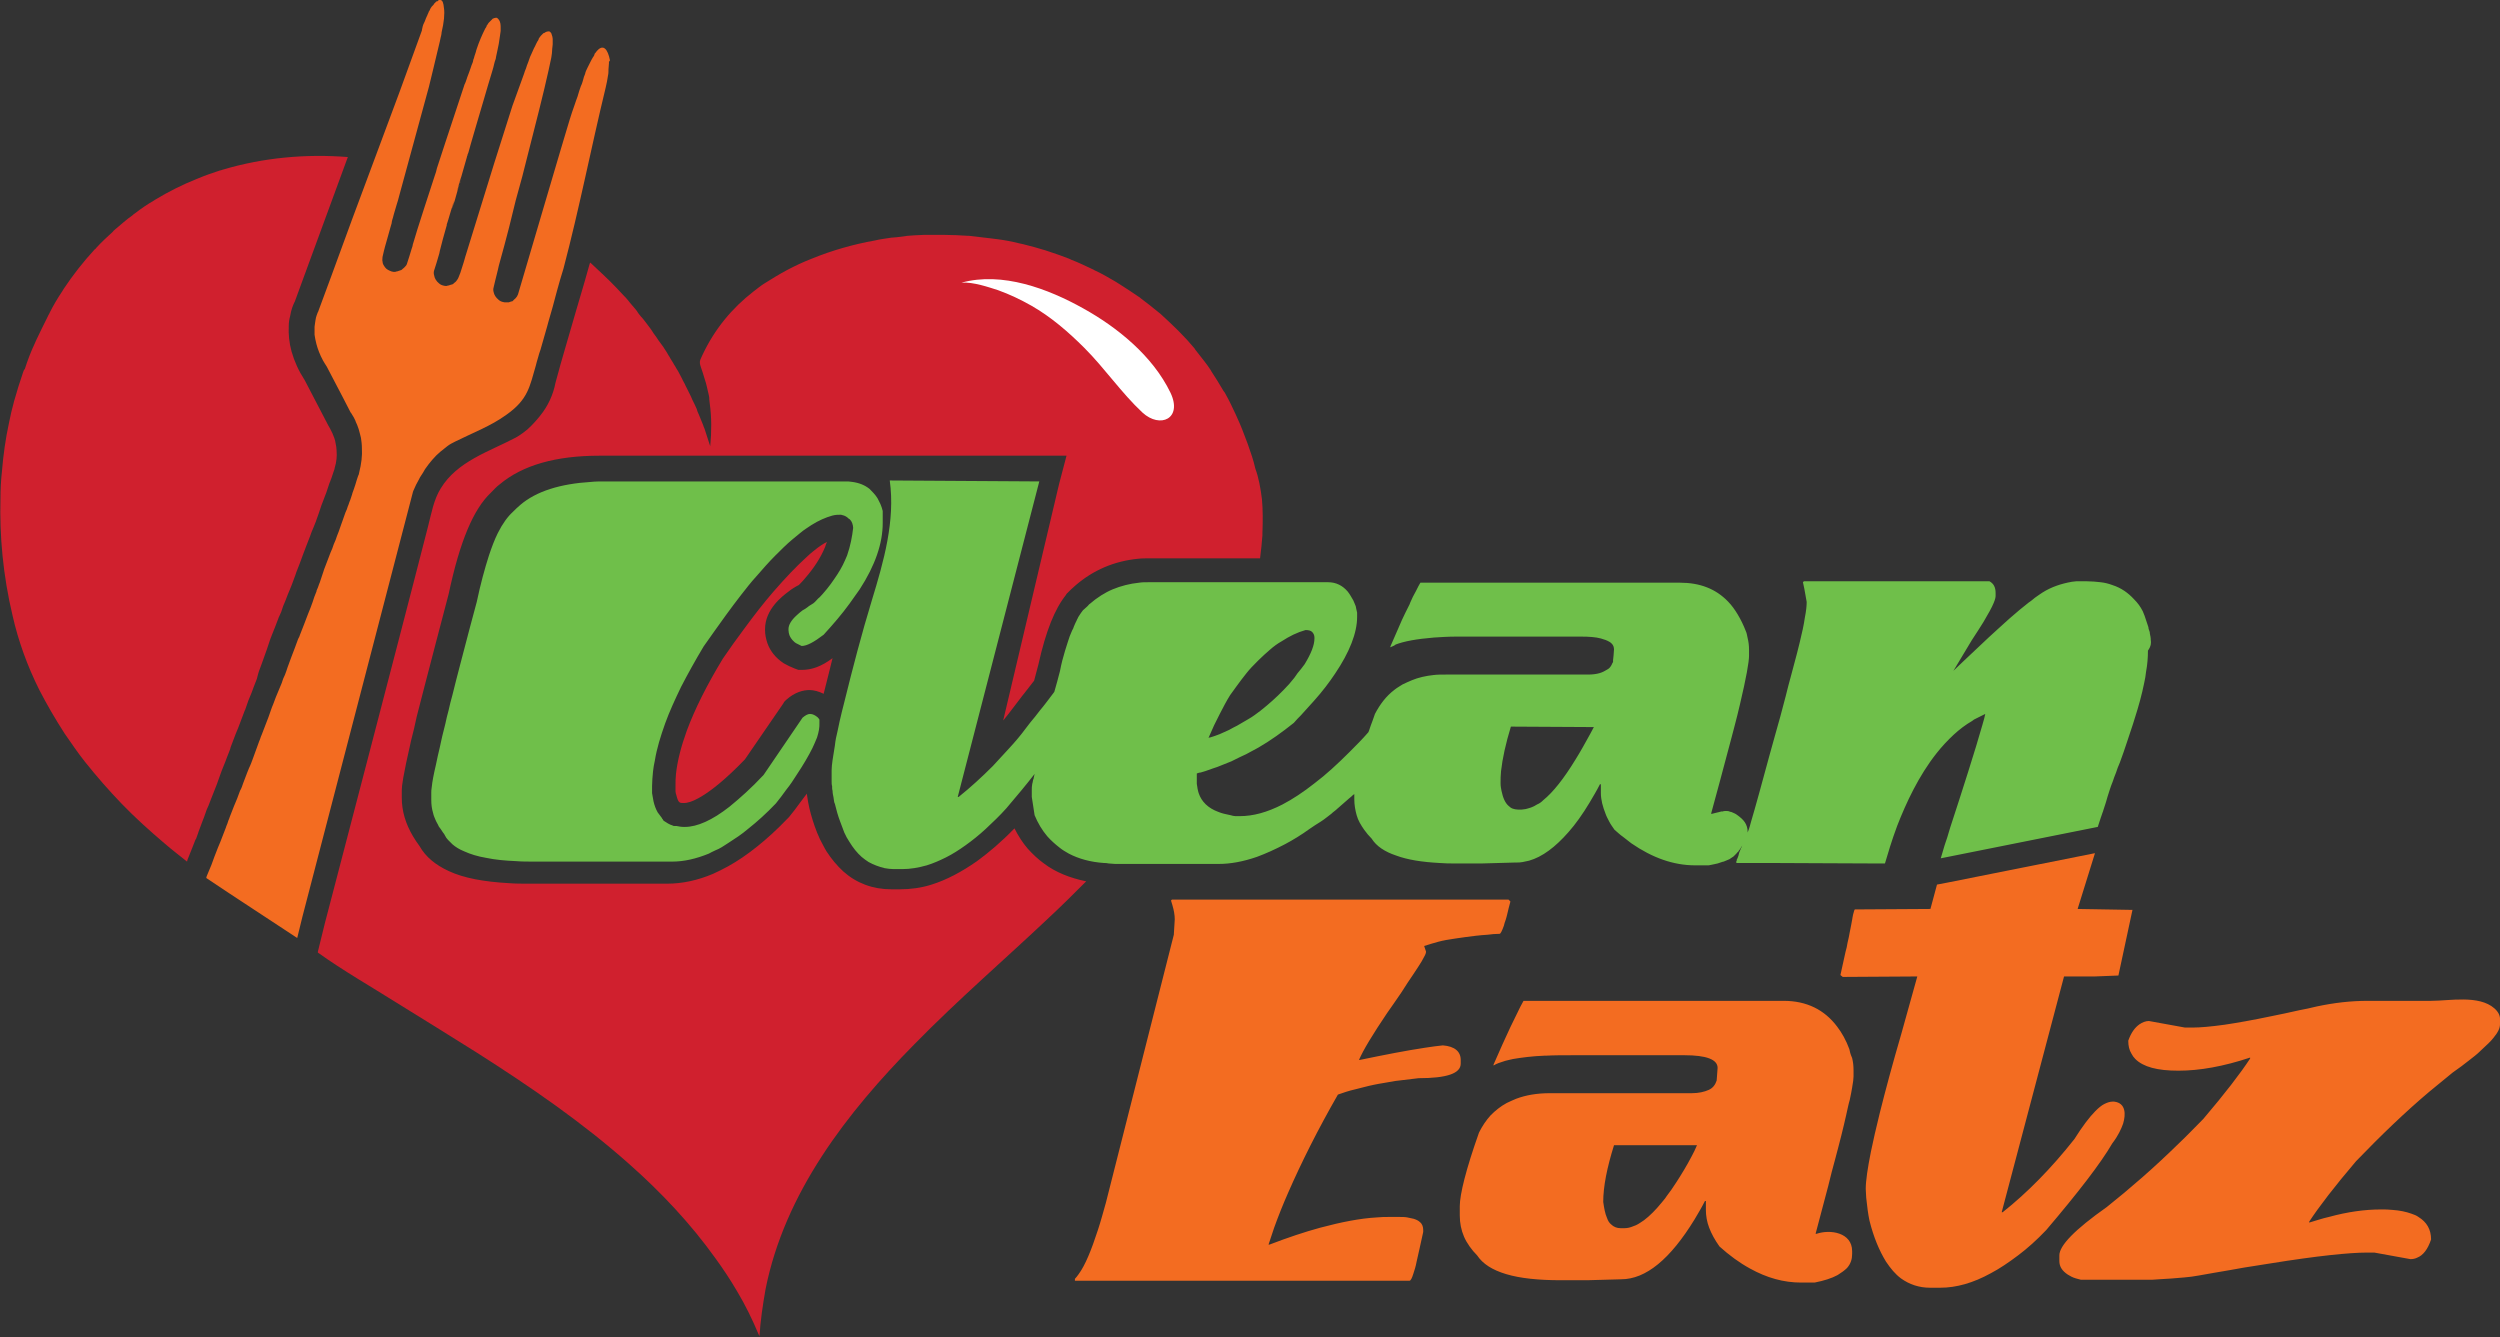
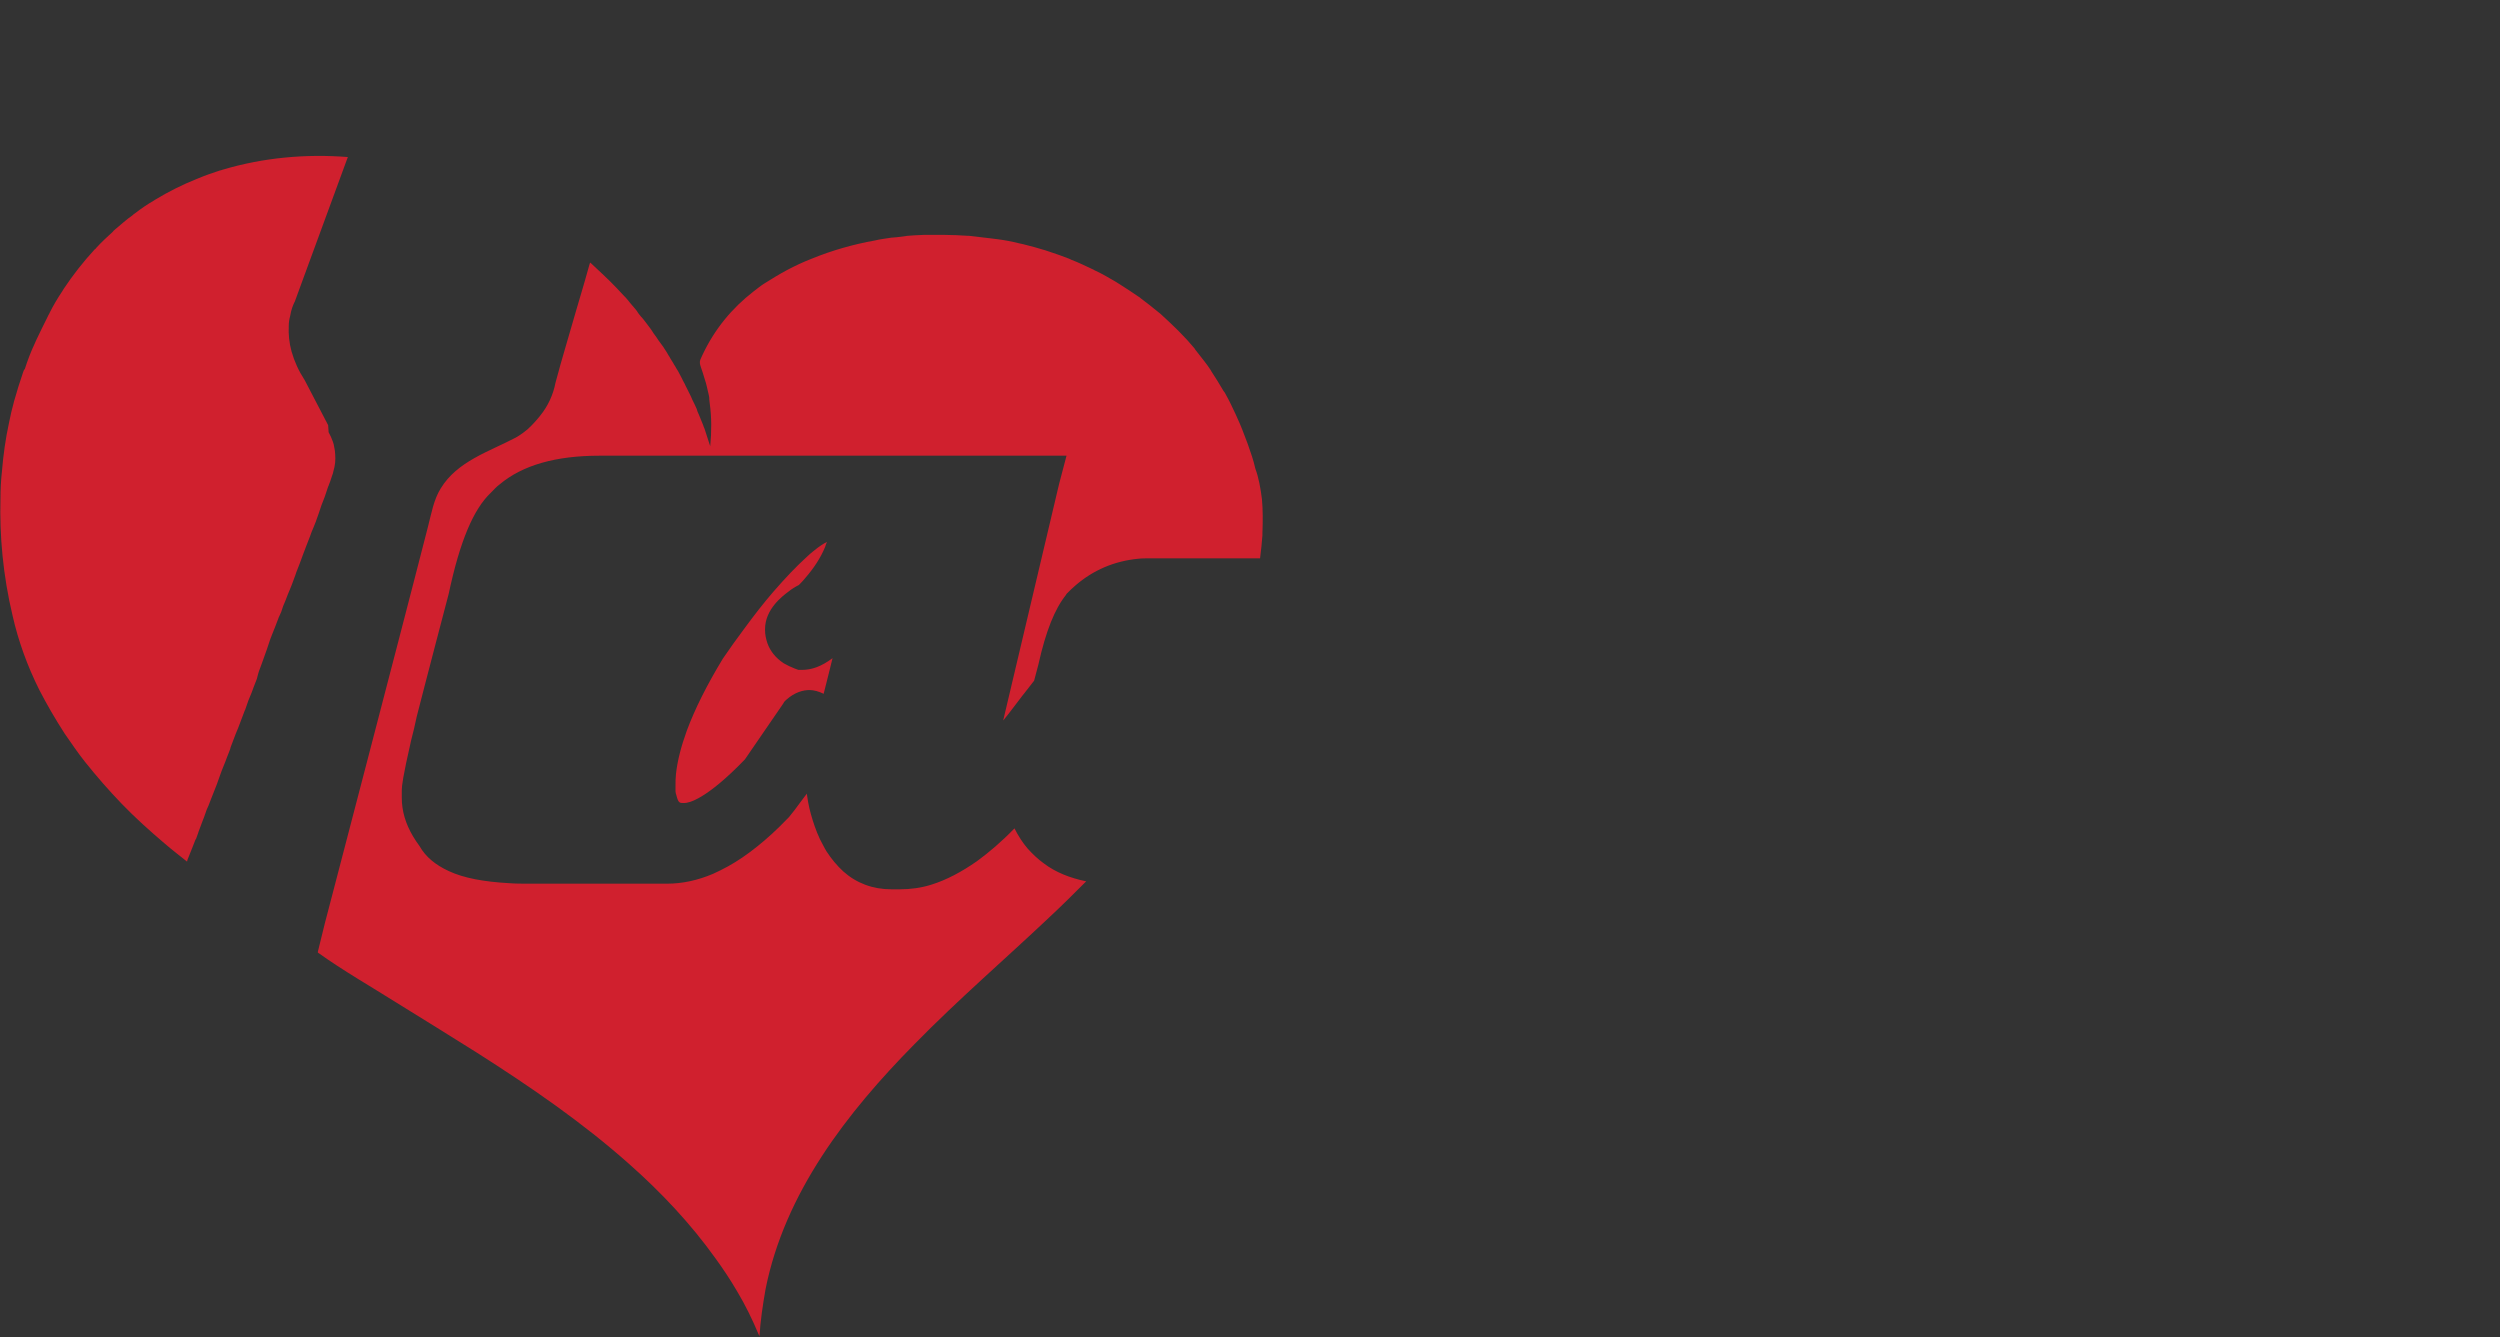
<svg xmlns="http://www.w3.org/2000/svg" version="1.1" id="Layer_1" x="0px" y="0px" width="533.3px" height="285.3px" viewBox="0 0 533.3 285.3" style="enable-background:new 0 0 533.3 285.3;" xml:space="preserve">
  <rect x="0" y="0" width="533.3" height="285.3" fill="#333333" stroke="none" />
  <style type="text/css">
	.st0{fill:#D0202E;}
	.st1{fill:#6FBF4A;}
	.st2{fill:#F36C21;}
	.st3{fill-rule:evenodd;clip-rule:evenodd;fill:#FFFFFF;}
</style>
  <g>
    <g>
-       <path class="st0" d="M68.6,107.7l0.2-0.5l0.3-0.8l0.5-1.3l0.4-1.2l0.3-0.9l0.1-0.2l0.1-0.3l0.2-0.5l0.3-0.9l0.1-0.3l0.1-0.3    c0.1-0.3,0.2-0.5,0.2-0.7c0.4-1.3,0.5-2.5,0.4-3.7c0-0.5-0.1-1-0.2-1.5c-0.1-0.8-0.4-1.5-0.7-2.2c-0.3-0.6-0.5-1-0.5-1    c0,0,0,0,0,0L70,90.7l-5-9.6c-1.3-2-2.2-4-2.8-6.1c-0.5-1.8-0.7-3.7-0.6-5.5c0-0.7,0.1-1.4,0.3-2.1c0.2-1.3,0.6-2.3,0.9-2.9    c0-0.1,0.1-0.1,0.1-0.2l1.5-4.1l1.1-3c2.9-7.9,5.8-15.8,8.7-23.7c-8.9-0.7-18,0.1-26.7,2.7c-0.2,0.1-0.4,0.1-0.7,0.2    c-1.5,0.5-3,1-4.4,1.6c-0.2,0.1-0.3,0.1-0.5,0.2c-3,1.2-6,2.7-8.8,4.4c-0.1,0.1-0.2,0.1-0.3,0.2c-1.4,0.8-2.7,1.7-4,2.7    c-0.2,0.1-0.4,0.3-0.5,0.4c-1.3,0.9-2.5,2-3.7,3c-0.2,0.2-0.4,0.3-0.5,0.5c-1.2,1.1-2.4,2.2-3.5,3.4c-0.1,0.1-0.2,0.3-0.4,0.4    c-2.4,2.6-4.6,5.4-6.6,8.4c-0.1,0.2-0.2,0.3-0.3,0.5c-1,1.5-1.9,3-2.7,4.6c-0.1,0.3-0.3,0.5-0.4,0.8c-0.8,1.6-1.6,3.2-2.4,4.9    c-0.1,0.3-0.3,0.6-0.4,0.9c-0.8,1.7-1.5,3.5-2.1,5.4C5,79,5,79.3,4.9,79.5c-0.7,2-1.3,4-1.9,6.1c-0.4,1.5-0.8,3.1-1.1,4.7    c-0.7,3.2-1.2,6.7-1.5,10.4c-0.2,1.8-0.3,3.7-0.3,5.7c-0.2,7.8,0.5,16.2,2.6,25c1.2,5.3,3.1,10.6,5.7,15.8    c1.6,3.1,3.4,6.2,5.4,9.3c1.4,2,2.8,4.1,4.4,6.1c2.4,3,5,6,7.8,8.9c2.8,2.9,5.9,5.7,9.2,8.5c1.5,1.3,3.1,2.5,4.7,3.8l0.1-0.4    l0.2-0.5l0.8-2l0.7-1.8l0.1-0.1l0.4-1.1l0.2-0.6l0.9-2.4l0.2-0.5l0.6-1.7l0.4-0.9l0.5-1.3l1.3-3.3l0.1-0.3l0.5-1.4l0.4-1.1l0.8-2    l0.3-0.8l0.7-1.8l0.1-0.4l1.1-2.9l0.5-1.2l1.4-3.7l0.1-0.2l0.7-2l0.7-1.7l0.4-1.1l0.7-1.8L55,144l0.2-0.7l0.7-1.9l1-2.8l0.3-0.9    l0.4-1.2l0.5-1.3l0.6-1.5l0.8-2.1l0.1-0.2l0.4-0.9l0.4-1.2l0.5-1.2l0.5-1.3l0.5-1.2l0.4-1l0.7-1.9l0.2-0.6l0.7-1.8l0.3-0.8    l0.4-1.1l0.8-2.1l0.7-1.8l0.4-1.1l0.3-0.7l0.6-1.5l0.1-0.3l0.5-1.4l0.4-1.2L68.6,107.7z M269.2,106.5c-0.3-2.4-0.7-4.6-1.4-6.5    c-0.4-1.8-1-3.5-1.6-5.2c-0.1-0.3-0.2-0.5-0.3-0.8c-0.6-1.6-1.2-3.2-1.9-4.7c-0.1-0.3-0.3-0.6-0.4-0.9c-0.7-1.5-1.4-3-2.2-4.4    c-0.1-0.2-0.2-0.4-0.4-0.6c-0.8-1.4-1.7-2.8-2.6-4.2c0-0.1-0.1-0.1-0.1-0.2c-0.9-1.4-2-2.7-3-4c-0.2-0.2-0.3-0.4-0.5-0.7    c-1-1.2-2.1-2.4-3.2-3.5c-0.2-0.2-0.4-0.4-0.6-0.6c-1.1-1.1-2.3-2.2-3.5-3.3c-0.1-0.1-0.3-0.2-0.5-0.4c-1.2-1-2.5-2-3.7-2.9    c-0.1-0.1-0.2-0.2-0.4-0.3c-1.3-0.9-2.7-1.8-4.1-2.7c-0.3-0.2-0.5-0.3-0.8-0.5c-1.4-0.8-2.7-1.6-4.2-2.3c-0.3-0.1-0.5-0.3-0.8-0.4    c-1.5-0.7-2.9-1.4-4.5-2c-0.1-0.1-0.3-0.1-0.4-0.2c-1.5-0.6-3-1.1-4.5-1.6c-0.2-0.1-0.4-0.1-0.6-0.2c-1.6-0.5-3.1-0.9-4.7-1.3    c-0.3-0.1-0.6-0.1-0.9-0.2c-1.6-0.4-3.2-0.7-4.8-0.9c-0.3,0-0.6-0.1-0.8-0.1c-1.7-0.2-3.4-0.4-5.1-0.6c-0.1,0-0.2,0-0.2,0    c-1.7-0.1-3.4-0.2-5.1-0.2c-0.3,0-0.6,0-0.8,0c-0.6,0-1.3,0-2,0c-0.5,0-1,0-1.5,0c-0.7,0-1.4,0.1-2.1,0.1c-0.5,0-0.9,0.1-1.4,0.1    c-0.8,0.1-1.5,0.2-2.3,0.3c-0.4,0-0.8,0.1-1.2,0.1c-1.2,0.2-2.3,0.3-3.5,0.6c-4.5,0.8-9.1,2.1-13.5,3.9c-1.8,0.7-3.5,1.5-5.2,2.4    c-1.7,0.9-3.3,1.9-4.9,2.9c-0.8,0.5-1.5,1.1-2.3,1.7c-4.5,3.5-8.2,7.9-10.8,13.4c-0.2,0.5-0.4,0.8-0.5,1.1c0,0.1-0.1,0.2-0.1,0.4    c0,0.1,0,0.2,0,0.4c0,0.2,0.1,0.5,0.2,0.8c0,0.1,0.1,0.2,0.1,0.3c0.2,0.5,0.4,1.2,0.7,2.2c0.4,1.1,0.6,2.3,0.9,3.5    c0.1,0.3,0.1,0.6,0.1,0.9c0,0.3,0.1,0.6,0.1,0.9c0.4,2.9,0.4,5.9,0.1,9.1c-0.4-1.1-0.7-2.3-1.1-3.4c-0.1-0.4-0.3-0.7-0.4-1.1    c-0.3-0.7-0.6-1.5-0.9-2.2c-0.2-0.4-0.4-0.9-0.5-1.3c-0.3-0.7-0.6-1.3-0.9-1.9c-0.2-0.5-0.4-0.9-0.6-1.3c-0.3-0.6-0.6-1.2-0.9-1.8    c-0.2-0.5-0.5-0.9-0.7-1.4c-0.3-0.6-0.6-1.1-0.9-1.7c-0.3-0.4-0.5-0.9-0.8-1.3c-0.3-0.6-0.7-1.1-1-1.7c-0.3-0.4-0.5-0.9-0.8-1.3    c-0.3-0.5-0.7-1.1-1.1-1.6c-0.3-0.4-0.6-0.8-0.9-1.3c-0.4-0.5-0.8-1.1-1.1-1.6c-0.3-0.4-0.6-0.8-0.9-1.2c-0.4-0.5-0.8-1.1-1.3-1.6    c-0.3-0.4-0.6-0.7-0.8-1.1c-0.6-0.8-1.3-1.5-1.9-2.3c-0.3-0.4-0.7-0.8-1-1.1c-0.5-0.5-1-1.1-1.5-1.6c-1.8-1.9-3.7-3.6-5.6-5.4    c0,0.1,0,0.1-0.1,0.2c-0.7,2.5-1.4,5-2.1,7.3c-0.7,2.3-1.3,4.5-1.9,6.5c-0.9,3-1.6,5.6-2.2,7.6l-1.1,4c-0.5,2.6-1.6,5-3.3,7.1    c-0.8,1-1.7,2-2.7,2.9c-1.2,1-2.2,1.6-2.6,1.8c-5.5,2.9-12.4,5-15.9,10.8c-1.5,2.4-2,5.4-2.7,8.1c-2,7.9-4.1,15.8-6.1,23.6    c-4.7,18.2-9.5,36.4-14.2,54.5c-0.6,2.2-1.1,4.3-1.7,6.5l-1.5,6.1l0,0.2c5.3,3.8,11.4,7.3,16.8,10.7c5.8,3.6,11.5,7.1,17.2,10.7    c11.3,7.2,22.4,14.8,32.4,23.7c6.8,6,13.1,12.7,18.4,20.1c1.6,2.2,3.2,4.6,4.6,7c1.8,3,3.3,6.1,4.6,9.2c0.1,0.2,0.2,0.3,0.2,0.5    c0.2-3.3,0.7-6.7,1.3-10.1c4.1-20.6,17.4-37.7,31.8-52.3c9.3-9.5,19.4-18.2,28.6-26.9c2.8-2.6,5.4-5.2,8-7.8    c-3.4-0.7-6.5-1.9-9-3.8c-1.4-1-2.5-2.1-3.5-3.2c-1.1-1.3-2-2.7-2.8-4.3c-2.7,2.8-5.4,5.1-8,7c-3.3,2.3-6.5,4-9.7,5    c-2.2,0.7-4.5,1-6.7,1h-1.9c-3.9,0-7.4-1.3-10.2-3.8c-1.3-1.2-2.5-2.6-3.6-4.3c-0.5-0.8-0.9-1.7-1.4-2.6c-0.4-0.9-0.8-1.8-1.1-2.7    c-0.6-1.7-1.1-3.5-1.4-5.1c-0.1-0.6-0.2-1.3-0.3-1.9c-0.5,0.7-1,1.3-1.5,2c-0.7,1-1.5,2-2.3,3l-0.2,0.2l-0.2,0.2    c-2.1,2.2-4.3,4.2-6.3,5.8c-2.1,1.7-4.3,3.2-6.3,4.3c-1.1,0.6-2.1,1.1-3.2,1.6c-3.3,1.4-6.6,2.1-9.8,2.1h-29.5    c-1.4,0-2.8,0-4.1-0.1c-5.5-0.3-9.8-1.1-13-2.6c-2.8-1.3-4.9-3-6.2-5.3c-0.5-0.7-1-1.4-1.4-2.1c-1.6-2.7-2.4-5.4-2.4-8.2v-1.6    c0-1,0.2-2.8,2-10.7c0.4-1.5,0.8-3.2,1.2-5.1c0.5-1.9,1-3.9,1.6-6.2c1.4-5.5,3.2-12.2,5.2-19.9c2.4-11.3,5.3-18.1,9-21.6    c0.6-0.6,1.2-1.3,1.9-1.8c4.9-4.1,12-6.1,21.3-6.1h51.3c1.5,0,48.3,0,48.3,0l-1.6,6.1L214,153.7c0.4-0.5,0.8-1,1.2-1.5    c0.9-1.2,1.9-2.5,2.9-3.8l0.4-0.5c0.7-0.9,1.4-1.8,2.1-2.7c0.3-1.1,0.6-2.2,0.9-3.4c1.6-7.2,3.5-11.9,5.9-14.9l0.1-0.2l0.1-0.1    c0.6-0.6,1.2-1.2,1.8-1.7c3.8-3.3,8.3-5.2,13.3-5.7c0.8-0.1,1.7-0.1,2.5-0.1h23.6c0.2-1.7,0.4-3.3,0.5-4.9c0-0.2,0-0.3,0-0.5    C269.4,111.2,269.4,108.7,269.2,106.5z M230.2,131.8L230.2,131.8L230.2,131.8L230.2,131.8z M230.2,131.8    C230.2,131.8,230.2,131.8,230.2,131.8C230.2,131.8,230.2,131.8,230.2,131.8L230.2,131.8z M230.4,131.4    C230.4,131.4,230.4,131.4,230.4,131.4C230.4,131.4,230.4,131.4,230.4,131.4C230.4,131.4,230.4,131.4,230.4,131.4    C230.4,131.4,230.4,131.4,230.4,131.4z M175.7,148c0.6-2.3,1.2-4.8,1.9-7.6c-2.4,1.8-4.5,2.5-6.5,2.5h-0.8l-0.8-0.3    c-0.8-0.3-1.6-0.7-2.3-1.1c-1.7-1.1-2.9-2.6-3.5-4.3c-0.3-0.9-0.5-1.8-0.5-2.8v-0.2c0-4.3,3.8-7.1,5-8c0.6-0.5,1.4-1,2.2-1.4    c0.5-0.5,0.9-0.9,1.3-1.4c2-2.3,3.4-4.5,4.3-6.7c0.1-0.4,0.3-0.8,0.4-1.1c-0.8,0.4-1.7,1-2.8,1.9c-0.5,0.4-1,0.8-1.5,1.3    c-2.1,1.9-4.5,4.4-7.1,7.4c-2,2.3-4.1,5-6.3,8c-1.5,2-3,4.1-4.5,6.3c-3.4,5.6-6,10.8-7.7,15.4c-1.2,3.3-2,6.4-2.3,9.2    c-0.1,0.9-0.1,1.7-0.1,2.5v1.2c0,0.3,0.1,0.6,0.2,0.9c0.4,1.6,0.7,1.6,1.5,1.6h0.2c0.9,0,4.6-0.7,12.9-9.3l8.1-11.8l0.3-0.5    l0.4-0.4c1.9-1.7,3.7-2.1,5-2.1C173.6,147.2,174.7,147.5,175.7,148z" />
-       <path class="st1" d="M458.8,136.5c0-0.5-0.1-0.9-0.2-1.4c0-0.2,0-0.3-0.1-0.5c-0.1-0.3-0.2-0.5-0.2-0.8c0-0.1-0.1-0.2-0.1-0.3    c-0.2-0.7-0.5-1.4-0.7-2.1c-0.1-0.3-0.3-0.7-0.4-1c-0.5-1-1.1-1.8-1.9-2.6c-1.2-1.3-2.7-2.4-4.6-3c-0.8-0.3-1.6-0.5-2.5-0.6    c-0.9-0.1-1.9-0.2-2.9-0.2c0,0-2.3,0-2.3,0c-0.3,0-0.6,0.1-0.9,0.1c-2.3,0.4-4.4,1.1-6.3,2.3c-0.5,0.3-1,0.7-1.6,1.1    c-0.4,0.3-0.8,0.7-1.3,1c-1.3,1-2.6,2.1-4.2,3.5c-1.3,1.2-2.8,2.5-4.4,4c-1.6,1.5-3.3,3.1-5.2,4.9c-0.7,0.7-1.5,1.4-2.3,2.2    c0,0,3.4-5.7,3.9-6.5c1-1.5,1.8-2.8,2.5-3.9c1-1.7,1.8-3.1,2.2-4.1c0.3-0.7,0.4-1.2,0.4-1.5v-0.6c0-1.2-0.4-2-1.3-2.5h-39.6    l-0.1,0.1l-0.1,0.1l0.3,1.4l0.5,2.8c0,0.8-0.1,1.9-0.4,3.4c-0.2,1.5-0.6,3.2-1.1,5.3c-0.1,0.5-0.8,3.2-1.8,6.9    c-0.4,1.4-0.8,3-1.2,4.6c-0.7,2.7-1.5,5.7-2.4,8.8c-0.3,1.2-0.7,2.4-1,3.6c-1.6,5.9-3.1,11.4-4,14.4c-0.3,1.2-0.6,2-0.7,2.2v-0.2    c0-0.7-0.2-1.4-0.6-2c-0.4-0.6-1-1.1-1.7-1.6c-0.4-0.3-0.8-0.4-1.2-0.6c-0.1,0-0.2,0-0.4-0.1c-0.2-0.1-0.5-0.1-0.7-0.1    c-0.2,0-0.5,0-0.7,0.1c-0.1,0-0.2,0-0.3,0c-0.4,0.1-0.7,0.2-1.2,0.3c-0.3,0.1-0.5,0.1-0.8,0.2h-0.2c0.7-2.5,1.3-4.8,1.9-7    c0.9-3.3,1.7-6.3,2.4-9c0.5-1.8,0.9-3.5,1.3-5c0.2-0.9,0.4-1.7,0.6-2.5c1.3-5.5,1.9-8.9,1.9-10.2v-1.3c0-0.9-0.1-1.7-0.3-2.5    c-0.1-0.5-0.2-1.1-0.4-1.5c-0.5-1.3-1.1-2.5-1.7-3.5c-0.6-1-1.3-2-2.1-2.8c-2.6-2.7-6-4-10.2-4H303c-0.1,0.2-0.3,0.5-0.4,0.7    c-0.3,0.6-0.7,1.4-1.2,2.3c-0.2,0.5-0.5,1-0.7,1.6c-0.3,0.6-0.6,1.2-0.9,1.8c-0.5,1-1,2.1-1.5,3.3c-0.5,1.2-1.1,2.5-1.7,3.9v0.2    c0.1-0.1,0.2-0.1,0.4-0.2c0.2-0.1,0.5-0.2,0.7-0.4c1.8-0.7,4.5-1.2,8.2-1.5c1.5-0.1,3.1-0.2,4.8-0.2c0.9,0,1.8,0,2.8,0h23.7    c1.8,0,3.2,0.1,4.3,0.4c0.7,0.2,1.3,0.4,1.8,0.7c0.7,0.4,1,1,1,1.6l-0.1,1.4l-0.1,0.9l0,0.4c0,0.1-0.1,0.1-0.1,0.2    c-0.1,0.1-0.1,0.2-0.2,0.4c-0.2,0.4-0.5,0.8-0.9,1c-0.5,0.3-1,0.6-1.7,0.8c-0.7,0.2-1.5,0.3-2.5,0.3h-30.3c-0.9,0-1.8,0-2.6,0.1    c-0.8,0.1-1.6,0.2-2.4,0.4c-0.8,0.2-1.5,0.4-2.2,0.7c-0.7,0.3-1.4,0.6-2,0.9c-0.6,0.4-1.2,0.7-1.8,1.2c-1.7,1.3-3,3-4.1,5.1    c-0.3,0.9-0.6,1.7-0.9,2.5c-0.2,0.5-0.3,1-0.5,1.4c-1.3,1.5-2.7,2.9-4,4.2c-2.6,2.6-5.1,4.9-7.5,6.7c-2.4,1.9-4.7,3.4-6.8,4.5    c-3.3,1.7-6.3,2.5-9.1,2.5h-1c-0.3,0-0.6-0.1-1-0.2c-1-0.2-1.9-0.4-2.6-0.7c-2.2-0.8-3.6-2.2-4.2-4c-0.2-0.6-0.3-1.3-0.4-2    c0-0.1,0-0.3,0-0.4v-1.8c0.3-0.1,0.5-0.2,0.8-0.2c0.3-0.1,0.6-0.2,1-0.3c0.6-0.2,1.1-0.4,1.7-0.6c0.3-0.1,0.6-0.2,0.9-0.3    c0.5-0.2,1-0.4,1.5-0.6c0.5-0.2,1-0.4,1.5-0.6c0.2-0.1,0.4-0.2,0.6-0.3c0.8-0.4,1.6-0.8,2.5-1.2c0.9-0.5,1.7-0.9,2.6-1.4    c2.6-1.5,5.1-3.3,7.6-5.3c0.5-0.6,1-1.1,1.5-1.6c1-1.1,1.9-2.1,2.8-3.1c1.8-2,3.3-4,4.5-5.8c3.1-4.6,4.7-8.7,4.7-12.1v-0.9    l-0.2-0.9l-0.1-0.5c-0.2-0.4-0.3-0.8-0.5-1.2c-0.4-0.7-0.8-1.4-1.2-1.9c-1.1-1.3-2.5-2-4.2-2h-38.3c-0.7,0-1.4,0-2,0.1    c-2,0.2-3.9,0.7-5.6,1.4c-1.7,0.7-3.4,1.8-4.9,3.1c-0.2,0.1-0.3,0.3-0.5,0.5c-0.3,0.3-0.7,0.6-1,0.9c-0.3,0.4-0.6,0.8-0.9,1.3    c-0.1,0.1-0.1,0.2-0.2,0.4c-0.1,0.1-0.1,0.2-0.2,0.4c-0.2,0.4-0.4,0.8-0.6,1.3c-0.1,0.3-0.2,0.6-0.4,0.9c-0.2,0.4-0.3,0.8-0.5,1.2    c-0.1,0.2-0.1,0.4-0.2,0.6c-0.1,0.2-0.1,0.4-0.2,0.6c-0.2,0.6-0.4,1.2-0.6,1.9c-0.4,1.3-0.8,2.8-1.1,4.4c-0.4,1.6-0.8,3-1.2,4.4    c-1,1.3-2,2.7-3.1,4c-0.7,0.9-1.3,1.7-2,2.5c-0.3,0.4-0.7,0.9-1,1.3c-1.1,1.5-2.3,2.9-3.5,4.2c-1.2,1.3-2.4,2.6-3.5,3.8    c-2.4,2.4-4.8,4.6-7.3,6.6h-0.1c-0.1,0-0.1,0-0.1,0l17.4-67.3h-0.2c0,0-31.7-0.2-31.7-0.2c1.2,8.6-1.3,17.3-3.8,25.5    c-2.2,7.2-4.1,14.5-5.9,21.8c-0.4,1.5-0.7,2.8-1,4.1c-0.1,0.6-0.3,1.3-0.4,1.9c-0.3,1.2-0.5,2.2-0.6,3.2c-0.4,2.4-0.7,4.2-0.7,5.3    v2.4c0,0.3,0,0.7,0.1,1c0,0.3,0,0.7,0.1,1c0,0.5,0.1,0.9,0.2,1.4c0,0.2,0.1,0.5,0.1,0.7c0,0.2,0.1,0.5,0.2,0.7    c0.3,1.2,0.6,2.4,1.1,3.7c0.3,0.8,0.6,1.6,0.9,2.4c0.3,0.7,0.7,1.4,1.1,2c0.8,1.3,1.6,2.3,2.6,3.2c0.5,0.4,1,0.8,1.5,1.1    c1.1,0.6,2.2,1,3.4,1.3c0.6,0.1,1.3,0.2,1.9,0.2h1.9c1.7,0,3.4-0.3,5.2-0.8c1.3-0.4,2.7-1,4.1-1.7c1.4-0.7,2.8-1.6,4.2-2.6    c1.4-1,2.9-2.2,4.3-3.5c0.7-0.7,1.5-1.4,2.2-2.1c0.7-0.7,1.5-1.5,2.2-2.3c2.3-2.7,4.3-5.1,6-7.3c-0.1,0.3-0.1,0.6-0.2,0.9    c0,0.1,0,0.2-0.1,0.3c-0.1,0.3-0.1,0.7-0.2,0.9c-0.1,0.5-0.1,1-0.1,1.2v1.6l0.2,1.3l0.4,2.6c0.7,1.7,1.6,3.2,2.7,4.5    c0.8,0.9,1.7,1.7,2.6,2.4c0.6,0.5,1.3,0.9,2,1.3c2.1,1.1,4.6,1.8,7.5,2c0.3,0,0.6,0,1,0.1c0.5,0,0.9,0.1,1.4,0.1h22.1    c2.5,0,5.2-0.5,8.1-1.5c1.9-0.7,3.9-1.6,6-2.7c1.7-0.9,3.5-2,5.3-3.3c0.7-0.5,1.5-1,2.3-1.5c0.8-0.5,1.5-1.1,2.3-1.7    c0.4-0.4,0.9-0.7,1.3-1.1c0.8-0.7,1.6-1.4,2.4-2.1c0.2-0.2,0.4-0.3,0.6-0.5c0.2-0.2,0.4-0.4,0.6-0.5v1.1c0,1.2,0.2,2.3,0.5,3.4    c0.3,1.1,0.9,2.1,1.6,3.1c0.5,0.7,1,1.3,1.6,1.9c1,1.6,2.8,2.8,5.2,3.6c2.4,0.9,5.5,1.4,9.3,1.6c1.1,0.1,2.2,0.1,3.4,0.1h5.6    l7.1-0.2l0.2,0c0.5,0,0.9,0,1.4-0.1c0.5-0.1,0.9-0.2,1.4-0.3c2.8-0.8,5.6-2.9,8.4-6.1c1.5-1.7,3-3.8,4.5-6.3    c0.7-1.2,1.5-2.5,2.2-3.9h0.2v1.9c0,1.4,0.4,2.9,1,4.4c0.2,0.6,0.5,1.1,0.8,1.7c0.3,0.6,0.7,1.1,1.1,1.7c0.6,0.5,1.2,1.1,1.8,1.5    c0.6,0.5,1.2,0.9,1.8,1.4c4.5,3.1,9,4.7,13.6,4.7h2.9c0.7-0.1,1.3-0.3,1.9-0.4c0.3-0.1,0.6-0.2,0.9-0.3c0.1,0,0.2-0.1,0.4-0.1    c0.4-0.2,0.8-0.3,1.2-0.5c0.3-0.2,0.6-0.4,0.9-0.6c0.2-0.2,0.3-0.3,0.5-0.5c0,0,0.1-0.1,0.1-0.1c0.1-0.1,0.2-0.3,0.4-0.4    c0-0.1,0.1-0.1,0.1-0.2c0.1-0.1,0.2-0.2,0.3-0.4c0.1-0.1,0.1-0.2,0.2-0.3c0.1-0.2,0.2-0.3,0.3-0.5c0,0.1-0.1,0.1-0.1,0.2    c0,0.1,0,0.1-0.1,0.2c0,0.1,0,0.2-0.1,0.2c0,0.1,0,0.1-0.1,0.2c0,0.1,0,0.2-0.1,0.3c0,0.1,0,0.2-0.1,0.2c0,0.1,0,0.2-0.1,0.3    c0,0.2-0.1,0.3-0.1,0.4c0,0.1,0,0.2-0.1,0.3c0,0.1,0,0.2-0.1,0.3c0,0.1,0,0.2-0.1,0.2c0,0.1,0,0.2-0.1,0.2c0,0.1,0,0.1,0,0.2    c0,0.1-0.1,0.2-0.1,0.2c0,0,0,0.1,0,0.2c0,0.1,0,0.2,0,0.2c0.1,0,0.1,0,0.2,0c2.6,0,5.1,0,7.5,0c7,0,13.9,0.1,21.8,0.1    c0.7,0,1.4,0,2.2,0c0.6-2,1.4-4.8,2.6-8c1.9-4.9,4.6-10.7,8.4-15.5c1.1-1.4,2.4-2.8,3.7-4c1.2-1.1,2.5-2.1,3.9-2.9    c0.1-0.1,0.3-0.2,0.4-0.3c0.8-0.4,1.6-0.8,2.4-1.2c-0.1,0.5-0.3,1.3-0.6,2.3c-1.4,5-4.6,15-6.9,22c-0.4,1.4-0.8,2.7-1.2,3.8    c-0.3,1.1-0.6,2-0.8,2.7l33.5-6.7c0.5-1.6,0.8-2.4,1-3c0.1-0.3,0.2-0.5,0.2-0.6c0-0.1,0.1-0.2,0.1-0.3c0,0,0,0,0,0    c0.3-0.8,0.5-1.6,0.8-2.6c0.3-0.9,0.6-2,1.1-3.2c0.2-0.6,0.4-1.2,0.7-1.9c0.2-0.7,0.5-1.4,0.8-2.1c0.5-1.4,1.1-3,1.6-4.6    c0.5-1.6,1.1-3.2,1.6-4.9c0.8-2.5,1.5-5,2-7.5c0.2-0.8,0.3-1.6,0.4-2.4c0.3-1.6,0.4-3.1,0.4-4.5    C458.9,137.8,458.9,137.1,458.8,136.5z M257.8,157.4c0.4-0.9,0.8-1.8,1.2-2.7c0.4-0.8,0.8-1.6,1.2-2.4c0.4-0.8,0.8-1.5,1.1-2.1    c0.4-0.7,0.7-1.3,1.1-1.9c0.4-0.6,0.9-1.2,1.3-1.8c0.7-1,1.5-2,2.2-2.9c0.7-0.9,1.5-1.7,2.3-2.5c0.1-0.1,0.1-0.1,0.2-0.2    c0,0,0.1-0.1,0.1-0.1c0.8-0.8,1.6-1.5,2.4-2.2c0.8-0.7,1.6-1.3,2.5-1.8c1.7-1.1,3.3-1.9,5.1-2.4c0.6,0,1.1,0.1,1.4,0.4    c0.3,0.3,0.5,0.7,0.5,1.2v0.2c0,1.4-0.7,3.2-2.1,5.5c-0.5,0.7-1,1.3-1.5,1.9c-0.2,0.3-0.5,0.7-0.7,1c-0.7,0.9-1.5,1.8-2.3,2.6    c0,0,0,0,0,0c0,0,0,0,0,0c-0.8,0.8-1.6,1.6-2.4,2.3c-0.8,0.7-1.6,1.4-2.5,2.1c-0.8,0.6-1.7,1.3-2.6,1.8c-0.8,0.5-1.6,0.9-2.4,1.4    c-0.6,0.3-1.2,0.6-1.7,0.9c-0.7,0.3-1.3,0.6-2,0.9c-0.7,0.3-1.4,0.5-2,0.7c0,0-0.1,0-0.1,0L257.8,157.4L257.8,157.4z M340,155.1    c-0.3,0.5-0.5,1-0.8,1.5c-1.1,2-2.1,3.8-3.1,5.4c-2.5,4.1-4.8,7-6.9,8.7c-0.4,0.4-0.8,0.7-1.3,0.9c-0.9,0.6-1.7,0.8-2.5,1    c-0.3,0-0.5,0.1-0.8,0.1h-0.8c-0.4,0-0.8-0.1-1.1-0.2c-0.3-0.1-0.6-0.3-0.9-0.6c-0.7-0.6-1.2-1.7-1.5-3.2c-0.1-0.5-0.2-1-0.2-1.6    c0-0.8,0-1.7,0.1-2.6c0.3-2.7,1-5.9,2.1-9.5v0L340,155.1L340,155.1z M180.7,118.5c-0.3,0.7-0.6,1.4-0.9,2    c-0.7,1.4-1.6,2.7-2.6,4.1c-0.5,0.7-1.1,1.4-1.7,2.1c-0.3,0.3-0.6,0.7-1,1c-0.3,0.3-0.6,0.7-1,1c-0.4,0.3-0.9,0.5-1.2,0.8    c-0.4,0.3-0.7,0.5-1.1,0.7c-0.5,0.4-0.9,0.7-1.3,1.1c-1.1,1-1.7,2-1.7,2.9v0.2c0,0.4,0.1,0.8,0.2,1.1c0.2,0.5,0.5,0.9,0.8,1.2    c0.2,0.2,0.4,0.4,0.6,0.5c0.4,0.2,0.8,0.4,1.2,0.6c1.1,0,2.6-0.8,4.7-2.4c2.1-2.3,3.9-4.4,5.5-6.6c0.8-1.1,1.5-2.1,2.2-3.1    c3.3-5.1,4.9-9.8,4.9-14.1V109c-0.1-0.5-0.3-1-0.5-1.5c-0.1-0.2-0.2-0.4-0.3-0.6c-0.1-0.2-0.2-0.4-0.3-0.6c-0.5-0.8-1.1-1.4-1.7-2    c-1-0.8-2.2-1.3-3.7-1.5c-0.5-0.1-1-0.1-1.5-0.1h-51.3c-1,0-2,0-2.9,0.1c-6.6,0.4-11.7,2-15.1,4.9c-0.6,0.5-1.1,1-1.6,1.5    c-1.1,1-2.2,2.5-3.2,4.5c-0.7,1.4-1.3,3-1.9,4.8c-0.9,2.8-1.8,6.1-2.6,9.9c-0.5,1.9-1,3.8-1.5,5.6c-1.4,5.4-2.7,10.2-3.7,14.3    c-0.3,1.1-0.6,2.2-0.8,3.2c-0.3,1-0.5,2-0.7,2.9c-0.5,1.9-0.9,3.6-1.2,5.1c-0.3,1.3-0.6,2.5-0.8,3.6c-0.5,2.1-0.8,3.7-0.9,4.8    c-0.1,0.5-0.1,0.9-0.1,1.2v1.6c0,0.9,0.1,1.8,0.4,2.8c0.1,0.5,0.3,0.9,0.5,1.4c0.2,0.5,0.5,0.9,0.7,1.4c0.3,0.4,0.6,0.8,0.9,1.3    c0.2,0.2,0.3,0.4,0.4,0.6c0.2,0.4,0.4,0.7,0.7,1c0.3,0.3,0.6,0.6,0.9,0.9c0.7,0.6,1.5,1.1,2.5,1.5c1.3,0.6,2.9,1.1,4.7,1.4    c1.9,0.4,4,0.6,6.4,0.7c1.2,0.1,2.5,0.1,3.8,0.1h29.5c2.5,0,5.1-0.6,7.8-1.7c0.4-0.2,0.9-0.5,1.4-0.7c0.5-0.2,0.9-0.4,1.4-0.7    c0.5-0.3,0.9-0.6,1.4-0.9c1.4-0.9,2.8-1.8,4.2-3c1.9-1.5,3.9-3.3,5.9-5.4c0.8-1,1.5-1.9,2.2-2.9c0.9-1.1,1.6-2.2,2.3-3.3    c1.4-2.1,2.5-4,3.3-5.6c0.4-0.8,0.7-1.6,1-2.3c0.2-0.6,0.3-1.1,0.4-1.6c0.1-0.5,0.1-1,0.1-1.4v-0.8c-0.1-0.2-0.3-0.4-0.4-0.5    c-0.5-0.4-1-0.7-1.6-0.7c-0.5,0-1,0.3-1.6,0.8l-8.3,12.2c-2.6,2.8-5.1,5-7.3,6.8c-3.7,2.9-6.9,4.3-9.5,4.3h-0.2    c-0.6,0-1.1-0.1-1.6-0.2c-0.1,0-0.1,0-0.2,0c-0.1,0-0.1,0-0.2,0l0,0c-0.1,0-0.3,0-0.4-0.1c-0.7-0.2-1.3-0.6-1.9-1    c-0.1-0.1-0.2-0.2-0.2-0.3c-0.1-0.1-0.2-0.2-0.2-0.3c-0.3-0.4-0.6-0.8-0.9-1.2c-0.4-0.7-0.7-1.5-0.9-2.4c-0.1-0.5-0.2-1.1-0.3-1.7    v-1.5c0-1,0.1-2,0.2-3.1c0.1-0.8,0.2-1.6,0.4-2.4c0.4-2.5,1.2-5.1,2.2-7.9c0.9-2.5,2.1-5.1,3.4-7.8c1.4-2.7,3-5.6,4.8-8.6    c1.6-2.3,3.2-4.5,4.7-6.6c1.1-1.5,2.2-3,3.3-4.4c1.1-1.4,2.1-2.7,3.2-3.9c1.4-1.6,2.7-3.1,4-4.4c1.3-1.3,2.5-2.5,3.7-3.5    c0.6-0.5,1.2-1,1.7-1.4c0.8-0.7,1.7-1.2,2.4-1.7c1.6-1,3-1.6,4.4-2c0.7-0.2,1.3-0.2,1.9-0.2c0.4,0.1,0.8,0.2,1.1,0.4    c0.2,0.1,0.4,0.3,0.5,0.4c0.1,0.1,0.2,0.1,0.3,0.2c0.2,0.2,0.4,0.5,0.5,0.8c0.1,0.3,0.2,0.7,0.2,1v0    C181.8,114.4,181.4,116.5,180.7,118.5z" />
-       <path class="st2" d="M394.5,223.8c-0.7-1.9-1.6-3.5-2.6-4.8c-2.7-3.6-6.5-5.5-11.4-5.5H325c-0.2,0.3-0.4,0.8-0.7,1.3    c-0.5,1-1.2,2.5-2.1,4.3c-1,2.1-2.2,4.8-3.6,8v0.2c0.6-0.4,1.5-0.7,2.5-1c0.5-0.1,1.1-0.3,1.7-0.4c1.8-0.3,4-0.6,6.6-0.7    c0.1,0,0.2,0,0.3,0c1.8-0.1,3.7-0.1,5.9-0.1h23.7c4.7,0,7.1,0.9,7.1,2.7l-0.2,2.7c-0.3,0.9-0.8,1.6-1.7,2    c-0.9,0.4-2.1,0.7-3.6,0.7h-30.3c-2.7,0-5.1,0.4-7.2,1.2c-0.7,0.3-1.4,0.6-2,0.9c-1.3,0.7-2.4,1.6-3.4,2.6c-1,1.1-1.8,2.3-2.5,3.7    c-2.8,7.9-4.1,13.2-4.1,15.7v2c0,1.6,0.3,3.1,0.9,4.5c0.3,0.7,0.7,1.4,1.2,2.1c0.5,0.7,1,1.3,1.6,1.9c1.2,1.8,3.2,3.1,6.2,4    c3,0.9,6.9,1.3,11.7,1.3h5.6l7.2-0.2c5.3,0,10.5-4.3,15.7-12.8c0.7-1.2,1.5-2.5,2.2-3.9h0.2v1.9c0,1.2,0.2,2.5,0.7,3.8    c0.5,1.3,1.2,2.6,2.2,4c2.1,1.9,4.3,3.5,6.5,4.7c3.6,2,7.2,3,10.9,3h2.9c2-0.4,3.6-0.9,4.9-1.6c0.8-0.5,1.5-1,2-1.5    c0.8-0.9,1.1-1.9,1.1-3v-0.6c0-4-4.7-4.7-7.6-3.7h-0.2c1-3.7,1.9-7.1,2.7-10.2c0.5-2.1,1-4,1.5-5.8c0.5-1.8,0.9-3.5,1.3-5    c0.4-1.5,0.7-3,1-4.2c0.3-1.3,0.5-2.4,0.8-3.4c0.2-1,0.4-1.9,0.5-2.6c0.2-1.1,0.3-1.9,0.3-2.4v-1.3c0-0.9-0.1-1.8-0.3-2.6    C394.7,224.8,394.6,224.3,394.5,223.8z M360.9,246.6c-1.1,2.1-2.2,3.9-3.3,5.6c-0.7,1.1-1.4,2.1-2.1,3c-0.3,0.5-0.7,0.9-1,1.3    c-1.3,1.6-2.6,2.9-3.8,3.8c-0.3,0.2-0.6,0.4-0.9,0.6c-0.6,0.4-1.1,0.6-1.7,0.8c-0.5,0.2-1.1,0.3-1.6,0.3h-0.8    c-0.8,0-1.5-0.3-2-0.8c-0.4-0.3-0.7-0.8-0.9-1.4c-0.4-0.9-0.6-2-0.8-3.4c0-3.3,0.8-7.3,2.3-12.1H362    C361.6,245.2,361.3,245.9,360.9,246.6z M274.8,254.4c2.8-6.4,6.3-13.4,10.6-20.9c1.1-0.4,2.3-0.8,3.6-1.1c1.3-0.3,2.6-0.7,4.1-1    c1.4-0.3,3-0.5,4.5-0.8c1.6-0.2,3.3-0.4,5-0.6c6,0,9-1,9-3.1v-0.8c0-1.8-1.3-2.9-3.8-3.1c-1.2,0.1-2.4,0.3-3.8,0.5    c-4,0.6-8.6,1.5-13.9,2.6h-0.2c0.9-2.1,2.9-5.4,6-10c0.4-0.6,0.9-1.3,1.4-2c1.2-1.7,2.2-3.2,3-4.5c0.9-1.3,1.6-2.4,2.2-3.3    c0.6-0.9,1-1.6,1.3-2.2c0.3-0.5,0.4-0.9,0.4-1V203l-0.4-1.2c0.9-0.3,1.9-0.6,3-0.9c1.1-0.3,2.3-0.5,3.7-0.7    c0.7-0.1,1.4-0.2,2.1-0.3c1.5-0.2,3-0.4,4.7-0.5c0.8-0.1,1.7-0.2,2.6-0.2c0.2,0,0.5-0.6,0.9-1.7c0.1-0.4,0.2-0.8,0.4-1.3    c0.3-0.9,0.5-2.1,0.9-3.5c0-0.1,0.1-0.3,0.1-0.4l-0.4-0.4h-71.8l-0.1,0.1l-0.1,0.1c0.1,0.3,0.2,0.7,0.3,1c0.3,1,0.5,2.1,0.5,3    l-0.2,3.3l-14.5,57.2c-0.6,2.1-1.1,4-1.7,5.8c-1.4,4.3-2.7,7.5-4.1,9.4c-0.3,0.4-0.5,0.7-0.8,1v0.4h71.4c0.2,0,0.5-0.5,0.8-1.5    c0.2-0.6,0.5-1.5,0.7-2.6c0.4-1.6,0.8-3.7,1.4-6.3v-0.4c0-0.7-0.2-1.3-0.7-1.7c-0.3-0.3-0.7-0.5-1.3-0.7c-0.4-0.1-0.9-0.2-1.4-0.3    c-0.5-0.1-1.1-0.1-1.7-0.1h-2.2c-0.8,0-1.7,0-2.6,0.1c-3.6,0.2-7.6,1-12.1,2.2c-3.3,0.9-6.9,2.1-10.8,3.6h-0.2    c0.4-1.2,0.8-2.4,1.2-3.6C272.7,259.4,273.7,256.9,274.8,254.4z M452.9,239.7c0.6-2,0.6-4.4-1.9-4.7h-0.4c-0.5,0-1.1,0.2-1.7,0.5    c-0.6,0.3-1.2,0.8-1.9,1.5c-1.3,1.3-2.8,3.3-4.5,6c-4.9,6.2-10,11.4-15.3,15.6H427l13.3-50.3h6.5l5.1-0.2l3-14l-11.7-0.2l3.7-11.9    l-31.6,6.3l-2.1,0.4c-0.3,1.1-1.3,4.9-1.4,5.2l-16.1,0.1c-0.1,0-0.2,0.3-0.4,1.1c-0.1,0.3-0.1,0.7-0.2,1.1    c-0.1,0.7-0.3,1.5-0.5,2.6c-0.1,0.7-0.3,1.5-0.5,2.4c-0.1,0.6-0.2,1.2-0.4,1.8c-0.3,1.4-0.7,3.1-1.1,5l0.5,0.4l15.9-0.1l-1.7,6.1    l-1.7,6.1c-1.9,6.5-3.4,12.1-4.6,16.9c-0.8,3.2-1.4,5.9-1.9,8.3c-0.7,3.5-1.1,6.2-1.1,7.9c0,0.7,0.1,1.3,0.1,1.9    c0.2,1.9,0.4,3.5,0.7,4.9c0.9,3.6,2.1,6.4,3.5,8.7c1,1.5,2,2.7,3.2,3.6c1.8,1.3,3.9,2,6.2,2h2.2c3.4,0,7-1,10.8-3.1    c1.9-1,3.8-2.3,5.8-3.8c2-1.5,4-3.3,6-5.4c6.8-8,11.6-14.2,14.1-18.5C451.9,242.2,452.5,240.8,452.9,239.7z M532.1,215.1    c-3.3-2.9-9.6-1.6-13.5-1.6c-4.5,0-9,0-13.5,0c-1.8,0-3.6,0.1-5.4,0.3c-1.8,0.2-3.6,0.5-5.5,0.9c-1.3,0.3-2.5,0.6-3.7,0.8    c-2.1,0.5-4.2,0.9-6.1,1.3c-3.8,0.8-7.2,1.4-9.9,1.8c-2.9,0.4-5.2,0.6-6.8,0.6h-1.6l-7.7-1.4c-0.7,0-1.4,0.3-2,0.7    c-1,0.7-1.8,1.8-2.4,3.5c0,1.1,0.2,2,0.7,2.8c0.2,0.4,0.5,0.8,0.8,1.1c1.7,1.7,4.7,2.5,9.2,2.5c4.5,0,9.6-0.9,15.3-2.8v0.2    c-2.1,3.2-5.4,7.5-10,12.9c-1.8,1.8-3.5,3.6-5.3,5.3c-5.2,5.1-10.4,9.6-15.3,13.5c-6.8,4.8-10.1,8.2-10.1,10.3v1.2    c0,1.2,0.6,2.1,1.8,2.9c0.5,0.3,1,0.6,1.7,0.8c0.3,0.1,0.7,0.2,1.1,0.3H458c0.8,0,1.6,0,2.5-0.1c1.7-0.1,3.5-0.2,5.5-0.4    c1-0.1,2-0.2,3-0.4c1.2-0.2,2.3-0.4,3.4-0.6c2.2-0.4,4.3-0.7,6.3-1.1c2-0.3,3.9-0.6,5.7-0.9c9.9-1.6,16.8-2.3,20.5-2.3h1.6    l7.7,1.4c0.5,0,1-0.1,1.4-0.3c1.3-0.5,2.3-1.8,3-3.9c0-2.1-0.9-3.7-2.7-4.8c-0.4-0.3-0.9-0.5-1.5-0.7c-1.1-0.4-2.5-0.7-4-0.8    c-0.8-0.1-1.6-0.1-2.5-0.1c-3.4,0-7.1,0.5-11.1,1.6c-1.4,0.3-2.8,0.8-4.2,1.2v-0.2c2.1-3.2,5.4-7.5,10-12.9    c5.3-5.5,10.5-10.5,15.6-14.8c1.7-1.4,3.4-2.8,5-4.1c1.3-0.9,2.5-1.8,3.5-2.6c0.9-0.7,1.7-1.3,2.4-2c0.6-0.6,1.2-1.1,1.7-1.6    c0.4-0.4,0.8-0.8,1.1-1.2c1-1.2,1.4-2.1,1.4-2.9v-1.2C533.3,216.6,532.9,215.8,532.1,215.1z M101.9,25.7L101.9,25.7L101.9,25.7    L101.9,25.7z M130.1,12.8c-0.4-2.1-1.4-3.9-3.1-1.5c-0.1,0.1-0.2,0.2-0.2,0.3c0,0,0,0.1,0,0.1c-0.1,0.2-0.2,0.4-0.3,0.5    c-0.2,0.3-0.4,0.7-0.6,1.1c-0.2,0.4-0.4,0.8-0.6,1.2c-0.2,0.4-0.4,0.8-0.5,1.3c-0.2,0.4-0.3,0.8-0.4,1.2c-0.1,0.3-0.2,0.8-0.5,1.4    c-0.2,0.6-0.5,1.4-0.7,2.2c-0.2,0.5-0.4,1.1-0.6,1.7c-0.4,1.1-0.8,2.3-1.1,3.3c-0.2,0.5-11,37.2-11,37.2c-0.1,0.3-0.3,0.6-0.5,0.8    c-0.1,0.1-0.1,0.1-0.2,0.2c-0.1,0.1-0.2,0.1-0.2,0.2c-0.1,0.1-0.2,0.1-0.2,0.2c-0.1,0.1-0.2,0.1-0.3,0.1c-0.1,0-0.2,0.1-0.3,0.1    c-0.1,0-0.2,0.1-0.3,0.1c-0.1,0-0.2,0-0.3,0c0,0-0.1,0-0.2,0c-0.3,0-0.5,0-0.8-0.1c-0.4-0.1-0.7-0.3-0.9-0.5c-0.5-0.4-0.9-1-1-1.6    c-0.1-0.3-0.1-0.7,0-1c0.2-0.8,0.4-1.8,0.7-2.9c0.1-0.5,0.3-1.1,0.4-1.7c0.8-2.9,1.7-6.2,2.2-8.2l1.4-5.7l1.4-5.1l3.6-14.2    c0.4-1.5,0.7-3,1.1-4.5c0.3-1.3,0.6-2.6,0.9-3.9c0.2-0.9,0.4-1.9,0.6-2.8c0.1-0.6,0.2-1.3,0.2-1.9c0-0.3,0.1-0.6,0.1-0.9    c0-0.4,0-0.8,0-1.2c0-0.3-0.1-0.6-0.2-0.9c0-0.1-0.1-0.2-0.1-0.3c-0.1-0.2-0.3-0.3-0.4-0.4c-0.1,0-0.2,0-0.3,0    c-0.2,0-0.4,0.1-0.6,0.2c0,0-0.1,0.1-0.1,0.1C116,7,116,7.1,115.9,7.1c-0.1,0.1-0.2,0.2-0.4,0.4c0,0-0.1,0.1-0.1,0.1    c-0.2,0.2-0.3,0.4-0.5,0.7c0,0,0,0.1,0,0.1c-0.1,0.2-0.2,0.4-0.3,0.5c-0.1,0.2-0.2,0.4-0.3,0.6c-0.1,0.2-0.2,0.5-0.4,0.8    c-0.1,0.3-0.3,0.6-0.4,0.9c-0.3,0.6-0.6,1.3-0.8,2c-0.2,0.5-0.4,1-0.5,1.4c-0.2,0.4-0.3,0.8-0.4,1.1l-2.5,6.9l-3.9,12.3l-6,19.4    c0,0,0,0.1-0.1,0.3c-0.1,0.3-0.2,0.8-0.4,1.4c-0.2,0.6-0.4,1.3-0.7,2.2c-0.1,0.2-0.1,0.3-0.2,0.5c-0.1,0.2-0.1,0.3-0.2,0.5    c-0.1,0.3-0.3,0.5-0.5,0.8c-0.1,0.1-0.1,0.1-0.2,0.2c-0.2,0.1-0.3,0.3-0.5,0.4c-0.1,0.1-0.2,0.1-0.3,0.1c-0.2,0.1-0.4,0.1-0.6,0.2    c-0.1,0-0.2,0-0.4,0.1c-0.3,0-0.5,0-0.8-0.1c-0.4-0.1-0.7-0.3-0.9-0.5c-0.5-0.4-0.9-1-1-1.7c-0.1-0.3-0.1-0.7,0-1    c0-0.1,0.1-0.2,0.1-0.3c0.2-0.7,0.6-1.8,1-3.3c0-0.1,0.1-0.3,0.1-0.5c0.3-1.2,1-3.9,1.4-5.2c0.1-0.2,0.1-0.4,0.1-0.5    c0.2-0.7,0.5-1.5,0.7-2.3c0.2-0.8,0.5-1.5,0.7-2.3c0.1-0.2,0.1-0.4,0.2-0.6c0-0.1,0.1-0.3,0.1-0.4c-0.3,1.2-0.6,2.2-0.6,2.2    c0,0,0-0.1,0.1-0.2c0.1-0.3,0.2-0.7,0.4-1.2c0-0.1,0.1-0.2,0.1-0.3c0.2-0.8,0.5-1.7,0.7-2.5c0.1-0.3,0.2-0.6,0.3-0.9    c0-0.1,0.1-0.2,0.1-0.3c0-0.1,0-0.2,0.1-0.2c0.1-0.4,0.2-0.6,0.2-0.8c-0.1,0.4-0.2,0.8-0.4,1.3c0,0.1,0,0.2-0.1,0.2    c-0.1,0.3-0.2,0.6-0.3,0.9c-0.1,0.4-0.3,0.9-0.4,1.4c0,0.1-0.1,0.3-0.1,0.4c0.2-0.6,0.4-1.3,0.5-1.9c0.1-0.4,0.2-0.8,0.3-1.1    c0.1-0.3,0.2-0.5,0.2-0.7l0.3-0.9l0.4-1.4l0.8-2.8c0,0,0-0.2,0.1-0.3c0-0.2,0.1-0.4,0.2-0.6c0.3-1.2,2.7-9.3,3.2-11    c0.7-2.5,1.4-4.7,1.9-6.4c0.2-0.6,0.3-1.1,0.4-1.5c0.1-0.4,0.2-0.8,0.3-1c0.1-0.3,0.1-0.4,0.1-0.5c0.1-0.5,0.2-0.9,0.3-1.4    c0.2-0.9,0.4-1.9,0.5-2.8c0.1-0.5,0.1-0.9,0.2-1.4c0-0.2,0-0.4,0-0.6c0-0.6,0-1.3-0.4-1.8c-0.1-0.2-0.3-0.3-0.4-0.4    c-0.1,0-0.2,0-0.3,0c-0.2,0-0.4,0.1-0.6,0.2c0,0-0.1,0-0.1,0.1c-0.2,0.2-0.4,0.4-0.6,0.6c0,0-0.1,0.1-0.1,0.1    c-0.2,0.2-0.3,0.5-0.5,0.7c0,0,0,0,0,0.1c-0.1,0.2-0.2,0.4-0.3,0.5c-0.7,1.4-1.3,2.8-1.8,4.3c-0.1,0.2-0.1,0.4-0.2,0.7    c-0.1,0.4-0.3,0.8-0.4,1.3c-0.1,0.2-0.2,0.5-0.2,0.7c-0.1,0.4-0.3,0.7-0.4,1.1c-0.3,0.8-0.5,1.5-0.8,2.2c-0.1,0.3-0.2,0.6-0.3,0.9    c-0.1,0.3-0.2,0.5-0.3,0.7l-4.2,12.7l-1.7,5.2c0,0-0.2,0.8-0.2,0.8l-0.3,0.9c0,0-4.1,12.5-4.5,14.1c-0.1,0.3-0.2,0.6-0.2,0.8    c-0.1,0.2-0.1,0.4-0.2,0.6c-0.3,1.1-0.7,2.2-1,3.2c-0.1,0.3-0.3,0.5-0.5,0.7c-0.1,0.1-0.1,0.1-0.2,0.2c-0.2,0.1-0.3,0.3-0.5,0.4    c-0.1,0-0.2,0.1-0.3,0.1c-0.2,0.1-0.4,0.1-0.6,0.2c-0.1,0-0.2,0-0.4,0.1c-0.3,0-0.5,0-0.8-0.1c-0.5-0.2-1-0.4-1.3-0.8    c-0.3-0.4-0.6-0.8-0.6-1.3c-0.1-0.3,0-0.7,0-1c0.1-0.5,0.2-0.9,0.3-1.3c0.2-0.9,1-3.5,1.5-5.4c0.1-0.3,0.2-0.6,0.2-0.9    c0.1-0.3,0.1-0.5,0.2-0.7c0,0,0.3-1.2,0.8-2.8c0.2-0.6,0.4-1.3,0.6-2.1c0.5-1.8,6.3-23.1,6.3-23.1s0.4-1.6,0.9-3.7    c0.2-0.7,0.3-1.4,0.5-2.1c0.4-1.8,0.9-3.6,1.1-4.7c0.2-0.7,0.2-1.1,0.2-1.1c0.5-2.1,0.7-4,0.5-5.2C94.6,0.6,94.4,0.1,94,0    c-0.1,0-0.2,0-0.3,0c-0.1,0-0.1,0-0.2,0.1c0,0-0.1,0.1-0.1,0.1c0,0-0.1,0-0.1,0.1C93.1,0.3,93,0.3,93,0.4    c-0.1,0.1-0.2,0.2-0.3,0.3c-0.1,0.1-0.2,0.2-0.2,0.3c-0.1,0.1-0.1,0.1-0.2,0.2c-0.1,0.1-0.1,0.1-0.2,0.2C92,1.5,92,1.6,91.9,1.7    c-0.1,0.1-0.1,0.2-0.2,0.4c0,0.1-0.1,0.1-0.1,0.2c-0.1,0.1-0.2,0.3-0.2,0.4c-0.1,0.2-0.2,0.4-0.3,0.7c-0.1,0.1-0.1,0.3-0.2,0.4    c-0.1,0.3-0.2,0.5-0.3,0.8c-0.1,0.1-0.1,0.3-0.2,0.4c-0.2,0.4-0.3,0.9-0.4,1.4l0,0.1c-1.6,4.4-3.2,8.8-4.8,13.2    c-1.8,4.8-3.6,9.7-5.4,14.5c-3.1,8.3-6.2,16.6-9.2,24.9l-2.7,7.3c0,0,0,0.1-0.1,0.2c-0.1,0.3-0.4,0.9-0.5,1.7    c-0.1,0.4-0.1,0.9-0.2,1.4c0,0.5,0,1.1,0,1.7c0.1,0.6,0.2,1.3,0.4,2c0.3,1.1,0.7,2.2,1.4,3.5c0.2,0.4,0.5,0.8,0.8,1.3l3.4,6.5    l1.7,3.3c0,0,0,0,0.1,0.1c0.1,0.2,0.3,0.5,0.6,1c0.1,0.3,0.3,0.5,0.4,0.9c0.2,0.4,0.4,0.9,0.6,1.5c0.2,0.6,0.3,1.2,0.5,1.9    c0.1,0.7,0.2,1.4,0.2,2.2c0.1,1.6-0.1,3.3-0.6,5.3c0,0.2-0.1,0.4-0.2,0.6c0,0.1-0.1,0.2-0.1,0.3c-0.1,0.2-0.1,0.4-0.2,0.6    c-0.1,0.3-0.2,0.6-0.3,1c-0.1,0.3-0.2,0.6-0.3,0.9c-0.1,0.4-0.3,0.7-0.4,1.2c-0.1,0.4-0.3,0.8-0.4,1.2c-0.2,0.4-0.3,0.9-0.5,1.3    c-0.1,0.4-0.3,0.9-0.5,1.3c-0.2,0.6-0.4,1.1-0.6,1.7c-0.2,0.5-0.3,0.9-0.5,1.4c-0.2,0.6-0.4,1.2-0.7,1.9c-0.2,0.6-0.4,1.2-0.7,1.8    c-0.2,0.6-0.4,1.2-0.7,1.8c-0.3,0.7-0.5,1.4-0.8,2.1c-0.2,0.6-0.5,1.2-0.7,1.9c-0.1,0.4-0.3,0.8-0.4,1.2c-0.1,0.4-0.3,0.8-0.4,1.2    c-0.2,0.4-0.3,0.9-0.5,1.3c-0.1,0.2-0.2,0.4-0.2,0.6c-0.3,0.7-0.6,1.5-0.8,2.2c-0.3,0.8-0.6,1.7-1,2.6c-0.3,0.7-0.5,1.4-0.8,2.1    c-0.3,0.8-0.6,1.5-0.9,2.3c-0.1,0.3-0.2,0.6-0.4,0.9c-0.2,0.6-0.5,1.3-0.7,1.9c-0.3,0.7-0.5,1.4-0.8,2.1c-0.3,0.9-0.7,1.8-1,2.8    c-0.2,0.6-0.4,1.1-0.7,1.7c-0.1,0.3-0.2,0.6-0.3,0.9c-0.2,0.4-0.3,0.8-0.5,1.2c-0.2,0.4-0.3,0.8-0.5,1.2c-0.4,0.9-0.7,1.9-1.1,2.8    c-0.2,0.7-0.5,1.3-0.7,2c-0.5,1.3-1,2.6-1.5,3.9c-0.2,0.4-0.3,0.9-0.5,1.3c-0.4,1.1-0.8,2.2-1.2,3.3c-0.3,0.8-0.6,1.7-1,2.5    c-0.1,0.3-0.3,0.7-0.4,1c-0.3,0.7-0.5,1.4-0.8,2.1c-0.2,0.6-0.4,1.2-0.7,1.7c-0.4,1.1-0.8,2.2-1.3,3.3c-0.3,0.8-0.6,1.5-0.9,2.3    c-0.1,0.4-0.3,0.7-0.4,1.1c-0.1,0.4-0.3,0.7-0.4,1.1c-0.4,1-0.8,2.1-1.2,3.1c-0.2,0.4-0.3,0.8-0.5,1.2c-0.5,1.3-1,2.5-1.4,3.7    c-0.2,0.4-0.3,0.8-0.5,1.2c-0.2,0.4-0.3,0.8-0.5,1.2c0,0.1-0.1,0.2-0.1,0.4l5.1,3.4l14.3,9.4l1.1-4.5l23.6-90.7    c0,0,0.1-0.3,0.3-0.7c0.2-0.5,0.5-1.1,0.9-1.8c0.2-0.4,0.4-0.8,0.7-1.2c0.3-0.4,0.5-0.9,0.8-1.3c0.4-0.6,0.9-1.2,1.4-1.8    c0.5-0.6,1.1-1.2,1.7-1.7c0.5-0.4,1-0.8,1.5-1.2c0.5-0.4,1.1-0.7,1.7-1c3.6-1.8,7.6-3.3,10.9-5.7c4.7-3.3,5-6.1,6.3-10.5    c0.1-0.5,0.3-1.1,0.5-1.8c0.1-0.5,0.3-1,0.5-1.6c0.4-1.4,0.9-3.1,1.4-4.9c0.1-0.4,0.2-0.7,0.3-1.1c0.6-2,1.2-4.2,1.8-6.5    c0.4-1.5,0.9-3.2,1.4-4.8c3.4-12.9,5.9-25.8,9-38.6c0.2-0.9,0.4-1.8,0.5-2.6c0.1-0.4,0.1-0.9,0.1-1.3c0-0.4,0.1-0.9,0.1-1.3    c0-0.1,0-0.2,0-0.4C130.1,13.1,130.1,13,130.1,12.8z" />
+       <path class="st0" d="M68.6,107.7l0.2-0.5l0.5-1.3l0.4-1.2l0.3-0.9l0.1-0.2l0.1-0.3l0.2-0.5l0.3-0.9l0.1-0.3l0.1-0.3    c0.1-0.3,0.2-0.5,0.2-0.7c0.4-1.3,0.5-2.5,0.4-3.7c0-0.5-0.1-1-0.2-1.5c-0.1-0.8-0.4-1.5-0.7-2.2c-0.3-0.6-0.5-1-0.5-1    c0,0,0,0,0,0L70,90.7l-5-9.6c-1.3-2-2.2-4-2.8-6.1c-0.5-1.8-0.7-3.7-0.6-5.5c0-0.7,0.1-1.4,0.3-2.1c0.2-1.3,0.6-2.3,0.9-2.9    c0-0.1,0.1-0.1,0.1-0.2l1.5-4.1l1.1-3c2.9-7.9,5.8-15.8,8.7-23.7c-8.9-0.7-18,0.1-26.7,2.7c-0.2,0.1-0.4,0.1-0.7,0.2    c-1.5,0.5-3,1-4.4,1.6c-0.2,0.1-0.3,0.1-0.5,0.2c-3,1.2-6,2.7-8.8,4.4c-0.1,0.1-0.2,0.1-0.3,0.2c-1.4,0.8-2.7,1.7-4,2.7    c-0.2,0.1-0.4,0.3-0.5,0.4c-1.3,0.9-2.5,2-3.7,3c-0.2,0.2-0.4,0.3-0.5,0.5c-1.2,1.1-2.4,2.2-3.5,3.4c-0.1,0.1-0.2,0.3-0.4,0.4    c-2.4,2.6-4.6,5.4-6.6,8.4c-0.1,0.2-0.2,0.3-0.3,0.5c-1,1.5-1.9,3-2.7,4.6c-0.1,0.3-0.3,0.5-0.4,0.8c-0.8,1.6-1.6,3.2-2.4,4.9    c-0.1,0.3-0.3,0.6-0.4,0.9c-0.8,1.7-1.5,3.5-2.1,5.4C5,79,5,79.3,4.9,79.5c-0.7,2-1.3,4-1.9,6.1c-0.4,1.5-0.8,3.1-1.1,4.7    c-0.7,3.2-1.2,6.7-1.5,10.4c-0.2,1.8-0.3,3.7-0.3,5.7c-0.2,7.8,0.5,16.2,2.6,25c1.2,5.3,3.1,10.6,5.7,15.8    c1.6,3.1,3.4,6.2,5.4,9.3c1.4,2,2.8,4.1,4.4,6.1c2.4,3,5,6,7.8,8.9c2.8,2.9,5.9,5.7,9.2,8.5c1.5,1.3,3.1,2.5,4.7,3.8l0.1-0.4    l0.2-0.5l0.8-2l0.7-1.8l0.1-0.1l0.4-1.1l0.2-0.6l0.9-2.4l0.2-0.5l0.6-1.7l0.4-0.9l0.5-1.3l1.3-3.3l0.1-0.3l0.5-1.4l0.4-1.1l0.8-2    l0.3-0.8l0.7-1.8l0.1-0.4l1.1-2.9l0.5-1.2l1.4-3.7l0.1-0.2l0.7-2l0.7-1.7l0.4-1.1l0.7-1.8L55,144l0.2-0.7l0.7-1.9l1-2.8l0.3-0.9    l0.4-1.2l0.5-1.3l0.6-1.5l0.8-2.1l0.1-0.2l0.4-0.9l0.4-1.2l0.5-1.2l0.5-1.3l0.5-1.2l0.4-1l0.7-1.9l0.2-0.6l0.7-1.8l0.3-0.8    l0.4-1.1l0.8-2.1l0.7-1.8l0.4-1.1l0.3-0.7l0.6-1.5l0.1-0.3l0.5-1.4l0.4-1.2L68.6,107.7z M269.2,106.5c-0.3-2.4-0.7-4.6-1.4-6.5    c-0.4-1.8-1-3.5-1.6-5.2c-0.1-0.3-0.2-0.5-0.3-0.8c-0.6-1.6-1.2-3.2-1.9-4.7c-0.1-0.3-0.3-0.6-0.4-0.9c-0.7-1.5-1.4-3-2.2-4.4    c-0.1-0.2-0.2-0.4-0.4-0.6c-0.8-1.4-1.7-2.8-2.6-4.2c0-0.1-0.1-0.1-0.1-0.2c-0.9-1.4-2-2.7-3-4c-0.2-0.2-0.3-0.4-0.5-0.7    c-1-1.2-2.1-2.4-3.2-3.5c-0.2-0.2-0.4-0.4-0.6-0.6c-1.1-1.1-2.3-2.2-3.5-3.3c-0.1-0.1-0.3-0.2-0.5-0.4c-1.2-1-2.5-2-3.7-2.9    c-0.1-0.1-0.2-0.2-0.4-0.3c-1.3-0.9-2.7-1.8-4.1-2.7c-0.3-0.2-0.5-0.3-0.8-0.5c-1.4-0.8-2.7-1.6-4.2-2.3c-0.3-0.1-0.5-0.3-0.8-0.4    c-1.5-0.7-2.9-1.4-4.5-2c-0.1-0.1-0.3-0.1-0.4-0.2c-1.5-0.6-3-1.1-4.5-1.6c-0.2-0.1-0.4-0.1-0.6-0.2c-1.6-0.5-3.1-0.9-4.7-1.3    c-0.3-0.1-0.6-0.1-0.9-0.2c-1.6-0.4-3.2-0.7-4.8-0.9c-0.3,0-0.6-0.1-0.8-0.1c-1.7-0.2-3.4-0.4-5.1-0.6c-0.1,0-0.2,0-0.2,0    c-1.7-0.1-3.4-0.2-5.1-0.2c-0.3,0-0.6,0-0.8,0c-0.6,0-1.3,0-2,0c-0.5,0-1,0-1.5,0c-0.7,0-1.4,0.1-2.1,0.1c-0.5,0-0.9,0.1-1.4,0.1    c-0.8,0.1-1.5,0.2-2.3,0.3c-0.4,0-0.8,0.1-1.2,0.1c-1.2,0.2-2.3,0.3-3.5,0.6c-4.5,0.8-9.1,2.1-13.5,3.9c-1.8,0.7-3.5,1.5-5.2,2.4    c-1.7,0.9-3.3,1.9-4.9,2.9c-0.8,0.5-1.5,1.1-2.3,1.7c-4.5,3.5-8.2,7.9-10.8,13.4c-0.2,0.5-0.4,0.8-0.5,1.1c0,0.1-0.1,0.2-0.1,0.4    c0,0.1,0,0.2,0,0.4c0,0.2,0.1,0.5,0.2,0.8c0,0.1,0.1,0.2,0.1,0.3c0.2,0.5,0.4,1.2,0.7,2.2c0.4,1.1,0.6,2.3,0.9,3.5    c0.1,0.3,0.1,0.6,0.1,0.9c0,0.3,0.1,0.6,0.1,0.9c0.4,2.9,0.4,5.9,0.1,9.1c-0.4-1.1-0.7-2.3-1.1-3.4c-0.1-0.4-0.3-0.7-0.4-1.1    c-0.3-0.7-0.6-1.5-0.9-2.2c-0.2-0.4-0.4-0.9-0.5-1.3c-0.3-0.7-0.6-1.3-0.9-1.9c-0.2-0.5-0.4-0.9-0.6-1.3c-0.3-0.6-0.6-1.2-0.9-1.8    c-0.2-0.5-0.5-0.9-0.7-1.4c-0.3-0.6-0.6-1.1-0.9-1.7c-0.3-0.4-0.5-0.9-0.8-1.3c-0.3-0.6-0.7-1.1-1-1.7c-0.3-0.4-0.5-0.9-0.8-1.3    c-0.3-0.5-0.7-1.1-1.1-1.6c-0.3-0.4-0.6-0.8-0.9-1.3c-0.4-0.5-0.8-1.1-1.1-1.6c-0.3-0.4-0.6-0.8-0.9-1.2c-0.4-0.5-0.8-1.1-1.3-1.6    c-0.3-0.4-0.6-0.7-0.8-1.1c-0.6-0.8-1.3-1.5-1.9-2.3c-0.3-0.4-0.7-0.8-1-1.1c-0.5-0.5-1-1.1-1.5-1.6c-1.8-1.9-3.7-3.6-5.6-5.4    c0,0.1,0,0.1-0.1,0.2c-0.7,2.5-1.4,5-2.1,7.3c-0.7,2.3-1.3,4.5-1.9,6.5c-0.9,3-1.6,5.6-2.2,7.6l-1.1,4c-0.5,2.6-1.6,5-3.3,7.1    c-0.8,1-1.7,2-2.7,2.9c-1.2,1-2.2,1.6-2.6,1.8c-5.5,2.9-12.4,5-15.9,10.8c-1.5,2.4-2,5.4-2.7,8.1c-2,7.9-4.1,15.8-6.1,23.6    c-4.7,18.2-9.5,36.4-14.2,54.5c-0.6,2.2-1.1,4.3-1.7,6.5l-1.5,6.1l0,0.2c5.3,3.8,11.4,7.3,16.8,10.7c5.8,3.6,11.5,7.1,17.2,10.7    c11.3,7.2,22.4,14.8,32.4,23.7c6.8,6,13.1,12.7,18.4,20.1c1.6,2.2,3.2,4.6,4.6,7c1.8,3,3.3,6.1,4.6,9.2c0.1,0.2,0.2,0.3,0.2,0.5    c0.2-3.3,0.7-6.7,1.3-10.1c4.1-20.6,17.4-37.7,31.8-52.3c9.3-9.5,19.4-18.2,28.6-26.9c2.8-2.6,5.4-5.2,8-7.8    c-3.4-0.7-6.5-1.9-9-3.8c-1.4-1-2.5-2.1-3.5-3.2c-1.1-1.3-2-2.7-2.8-4.3c-2.7,2.8-5.4,5.1-8,7c-3.3,2.3-6.5,4-9.7,5    c-2.2,0.7-4.5,1-6.7,1h-1.9c-3.9,0-7.4-1.3-10.2-3.8c-1.3-1.2-2.5-2.6-3.6-4.3c-0.5-0.8-0.9-1.7-1.4-2.6c-0.4-0.9-0.8-1.8-1.1-2.7    c-0.6-1.7-1.1-3.5-1.4-5.1c-0.1-0.6-0.2-1.3-0.3-1.9c-0.5,0.7-1,1.3-1.5,2c-0.7,1-1.5,2-2.3,3l-0.2,0.2l-0.2,0.2    c-2.1,2.2-4.3,4.2-6.3,5.8c-2.1,1.7-4.3,3.2-6.3,4.3c-1.1,0.6-2.1,1.1-3.2,1.6c-3.3,1.4-6.6,2.1-9.8,2.1h-29.5    c-1.4,0-2.8,0-4.1-0.1c-5.5-0.3-9.8-1.1-13-2.6c-2.8-1.3-4.9-3-6.2-5.3c-0.5-0.7-1-1.4-1.4-2.1c-1.6-2.7-2.4-5.4-2.4-8.2v-1.6    c0-1,0.2-2.8,2-10.7c0.4-1.5,0.8-3.2,1.2-5.1c0.5-1.9,1-3.9,1.6-6.2c1.4-5.5,3.2-12.2,5.2-19.9c2.4-11.3,5.3-18.1,9-21.6    c0.6-0.6,1.2-1.3,1.9-1.8c4.9-4.1,12-6.1,21.3-6.1h51.3c1.5,0,48.3,0,48.3,0l-1.6,6.1L214,153.7c0.4-0.5,0.8-1,1.2-1.5    c0.9-1.2,1.9-2.5,2.9-3.8l0.4-0.5c0.7-0.9,1.4-1.8,2.1-2.7c0.3-1.1,0.6-2.2,0.9-3.4c1.6-7.2,3.5-11.9,5.9-14.9l0.1-0.2l0.1-0.1    c0.6-0.6,1.2-1.2,1.8-1.7c3.8-3.3,8.3-5.2,13.3-5.7c0.8-0.1,1.7-0.1,2.5-0.1h23.6c0.2-1.7,0.4-3.3,0.5-4.9c0-0.2,0-0.3,0-0.5    C269.4,111.2,269.4,108.7,269.2,106.5z M230.2,131.8L230.2,131.8L230.2,131.8L230.2,131.8z M230.2,131.8    C230.2,131.8,230.2,131.8,230.2,131.8C230.2,131.8,230.2,131.8,230.2,131.8L230.2,131.8z M230.4,131.4    C230.4,131.4,230.4,131.4,230.4,131.4C230.4,131.4,230.4,131.4,230.4,131.4C230.4,131.4,230.4,131.4,230.4,131.4    C230.4,131.4,230.4,131.4,230.4,131.4z M175.7,148c0.6-2.3,1.2-4.8,1.9-7.6c-2.4,1.8-4.5,2.5-6.5,2.5h-0.8l-0.8-0.3    c-0.8-0.3-1.6-0.7-2.3-1.1c-1.7-1.1-2.9-2.6-3.5-4.3c-0.3-0.9-0.5-1.8-0.5-2.8v-0.2c0-4.3,3.8-7.1,5-8c0.6-0.5,1.4-1,2.2-1.4    c0.5-0.5,0.9-0.9,1.3-1.4c2-2.3,3.4-4.5,4.3-6.7c0.1-0.4,0.3-0.8,0.4-1.1c-0.8,0.4-1.7,1-2.8,1.9c-0.5,0.4-1,0.8-1.5,1.3    c-2.1,1.9-4.5,4.4-7.1,7.4c-2,2.3-4.1,5-6.3,8c-1.5,2-3,4.1-4.5,6.3c-3.4,5.6-6,10.8-7.7,15.4c-1.2,3.3-2,6.4-2.3,9.2    c-0.1,0.9-0.1,1.7-0.1,2.5v1.2c0,0.3,0.1,0.6,0.2,0.9c0.4,1.6,0.7,1.6,1.5,1.6h0.2c0.9,0,4.6-0.7,12.9-9.3l8.1-11.8l0.3-0.5    l0.4-0.4c1.9-1.7,3.7-2.1,5-2.1C173.6,147.2,174.7,147.5,175.7,148z" />
    </g>
-     <path class="st3" d="M205.1,60.3c8.7-2.4,18.5,1.3,26,5.5c7.2,4,14.8,10.1,18.6,18c2.6,5.5-2.2,7.7-6,4.2c-4.5-4.2-8-9.4-12.4-13.8   c-3.4-3.4-7.1-6.6-11.3-9c-2.3-1.3-4.6-2.4-7.1-3.3C211,61.3,207.6,60.1,205.1,60.3z" />
  </g>
</svg>